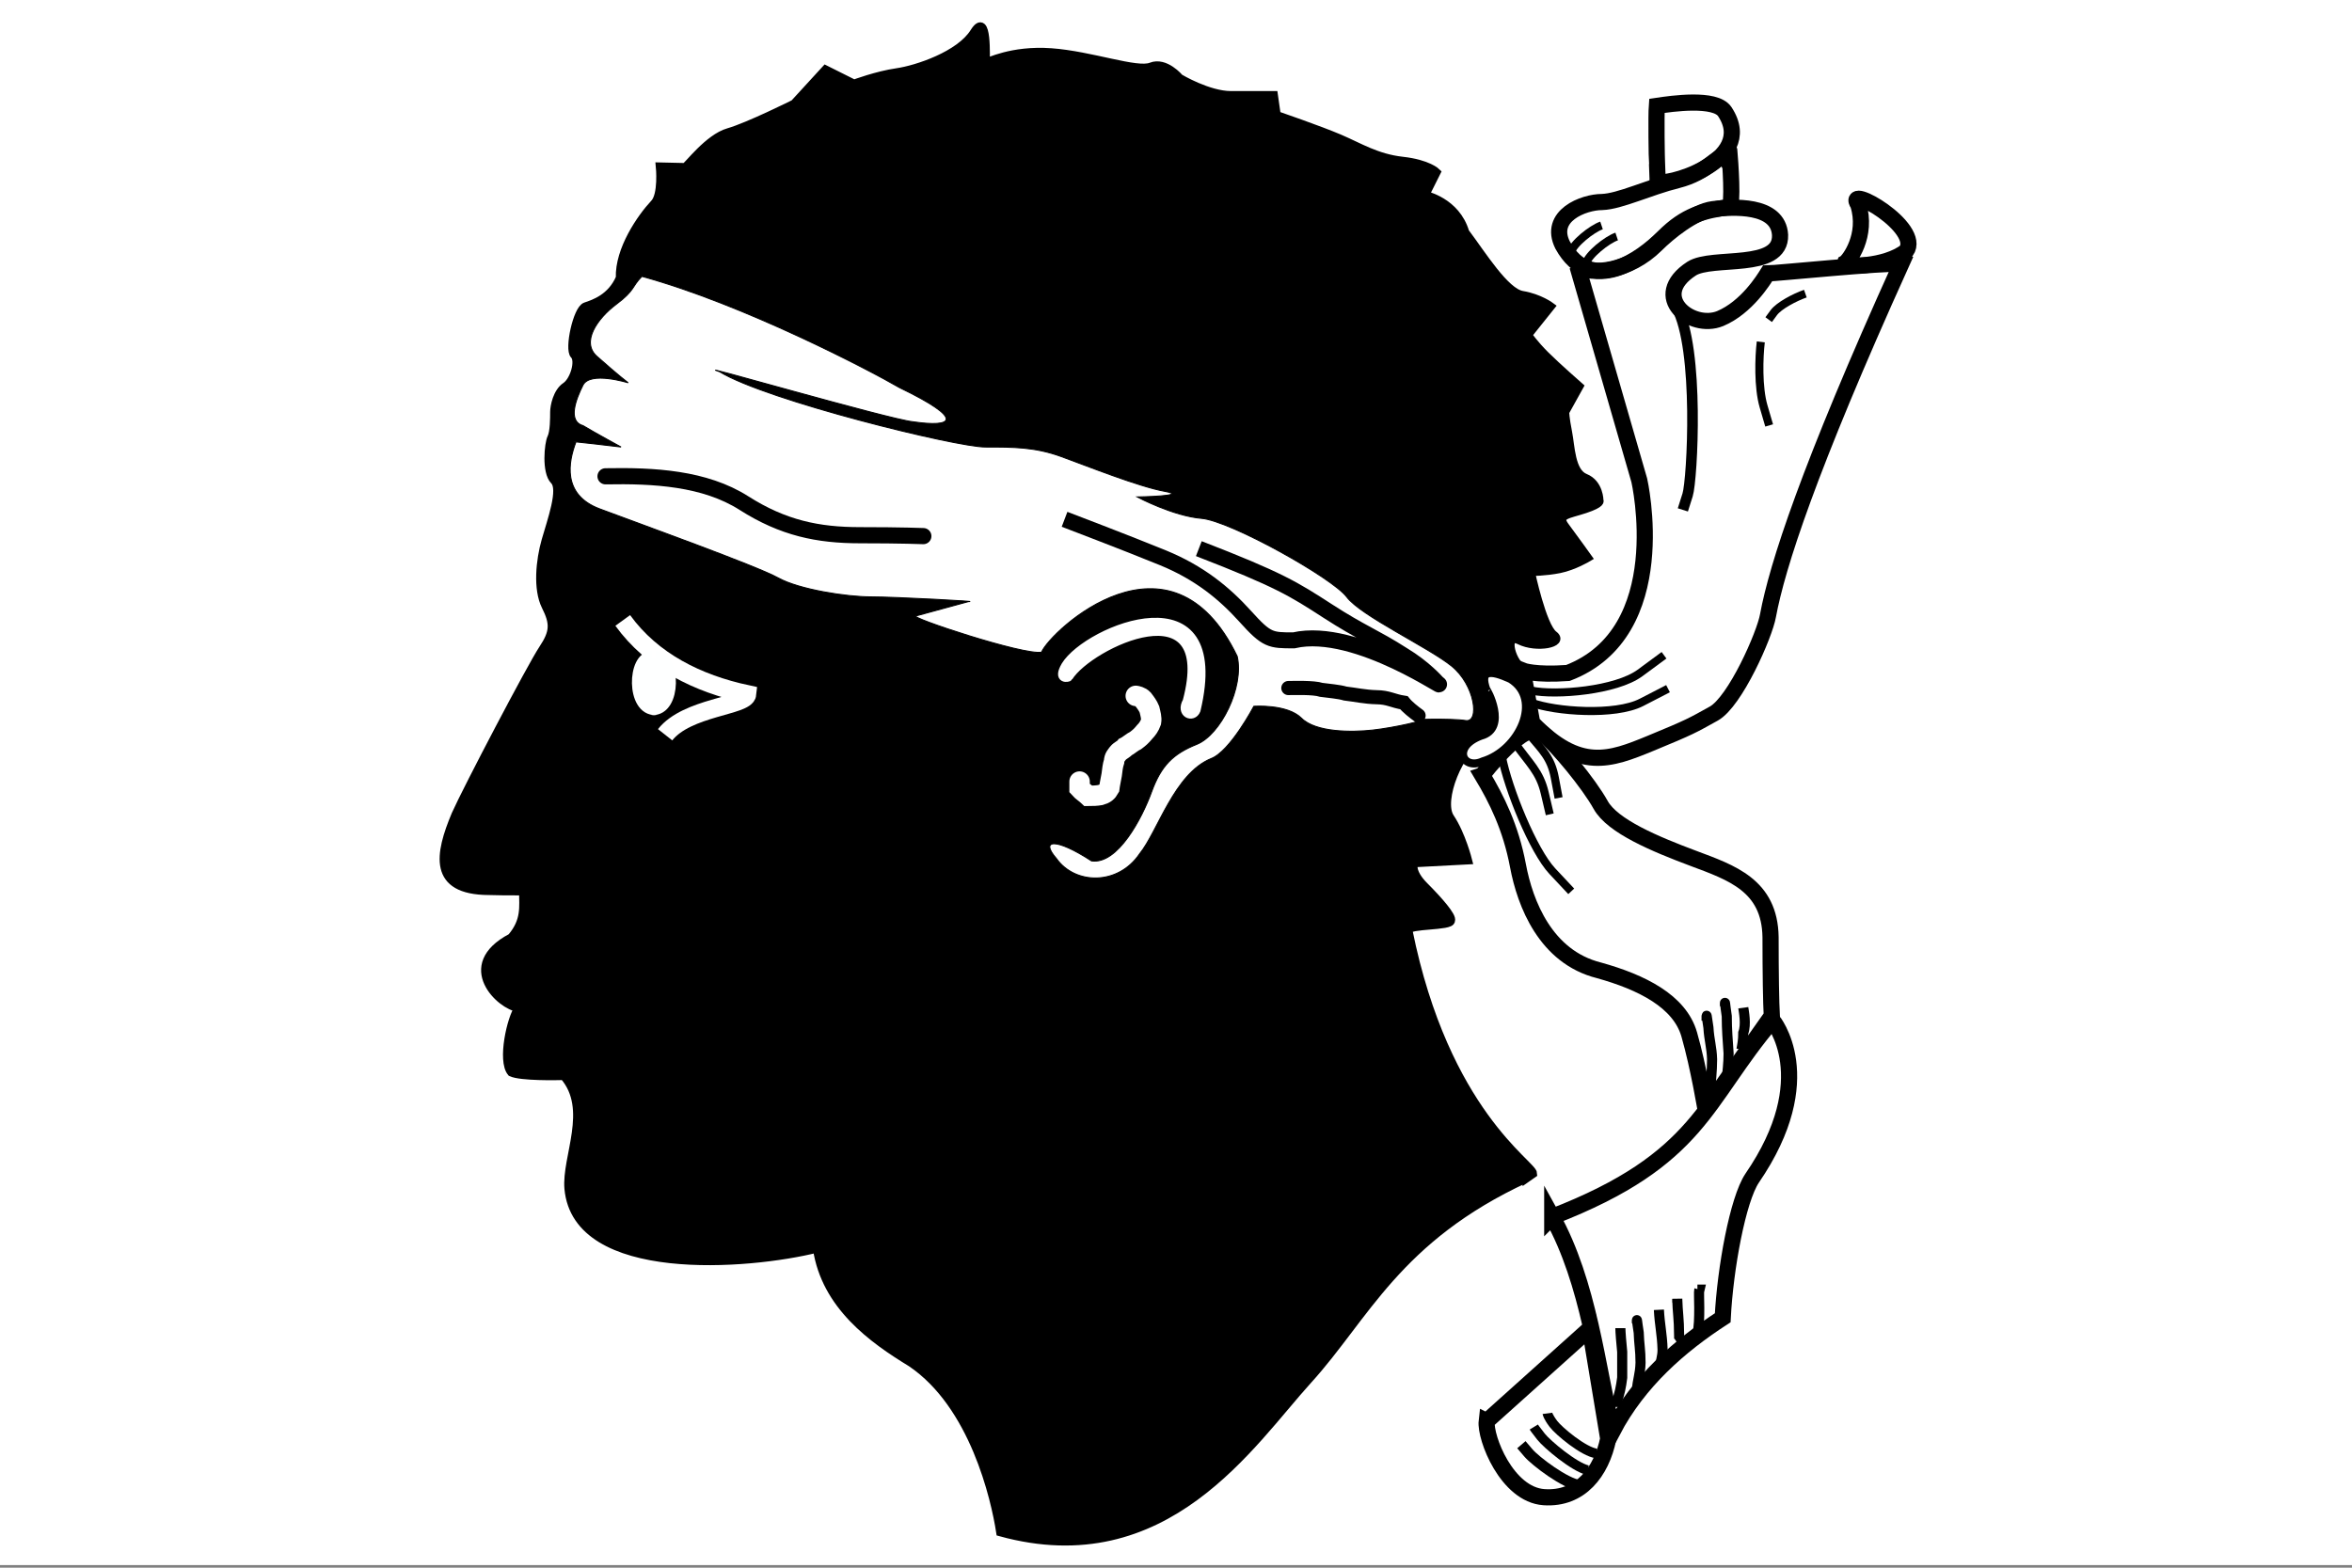
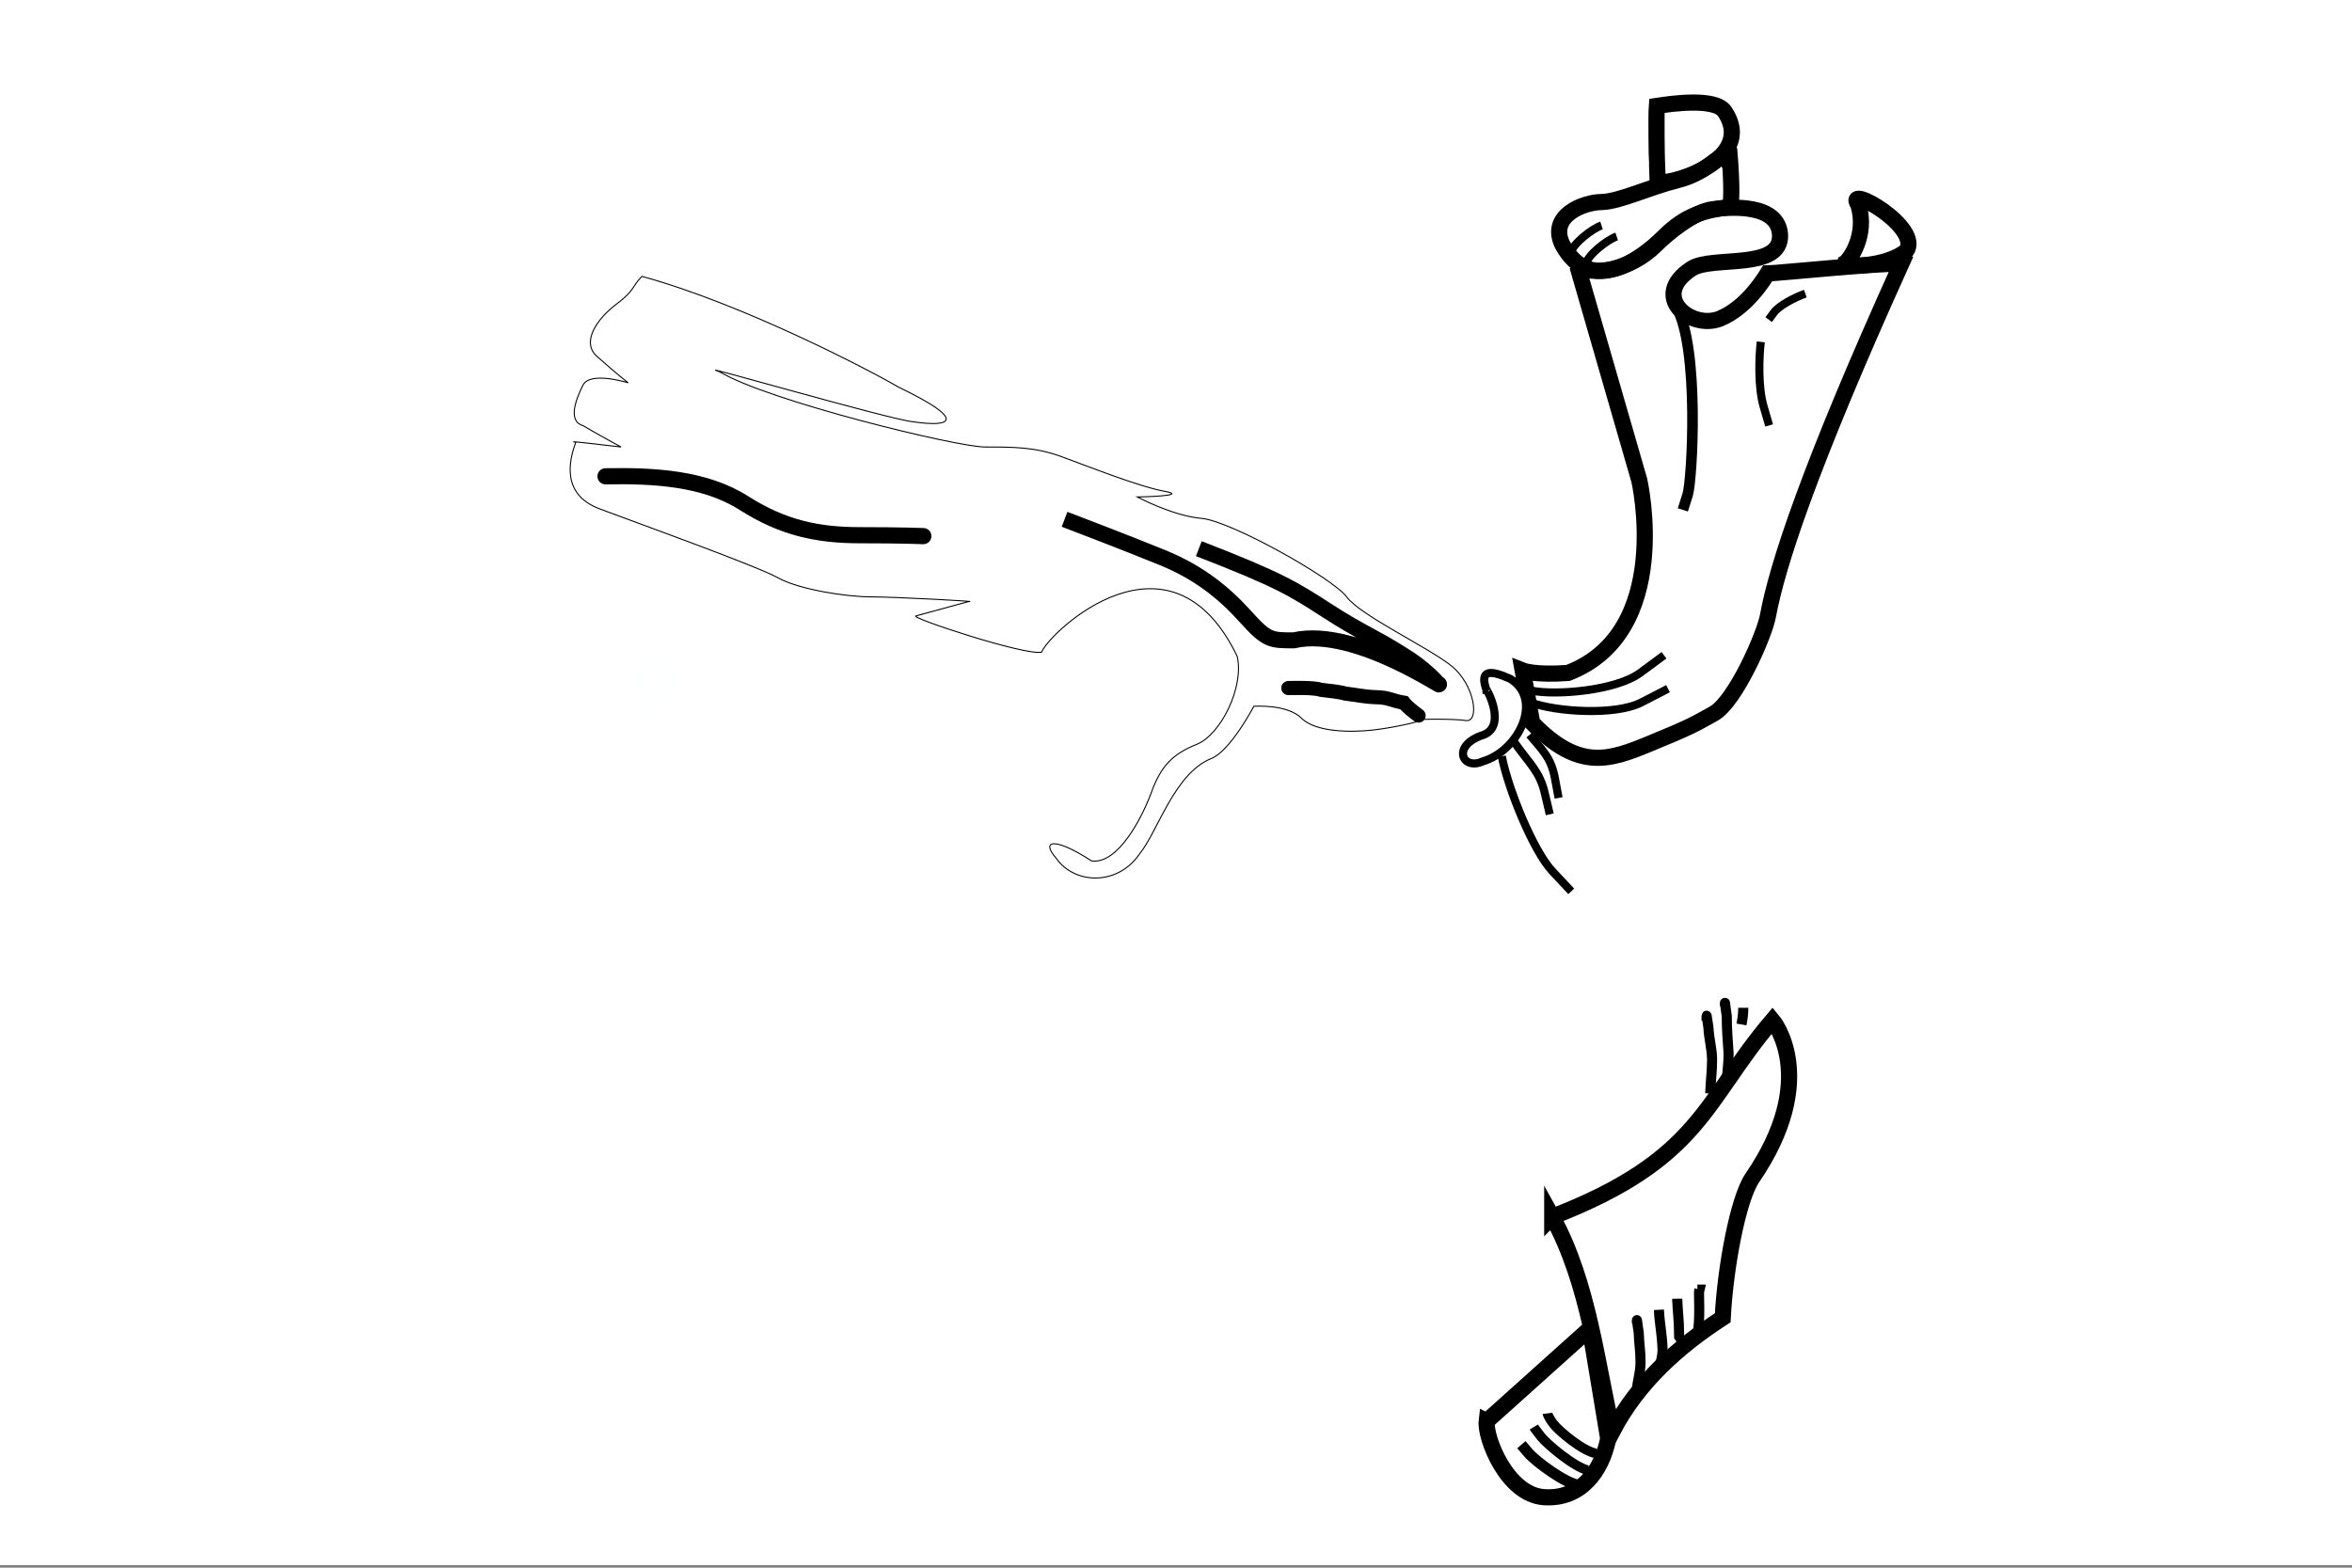
<svg xmlns="http://www.w3.org/2000/svg" width="900" height="600">
  <rect width="100%" height="100%" fill="#808080" stroke="none" />
  <g class="layer">
    <title>BrolGeo - Corse</title>
    <rect id="vinea" fill="#ffffff" height="600" width="900" y="-1" x="0" />
    <g id="g2529" transform="matrix(3.092,0,0,3.092,-127.94,-37.692) ">
-       <path transform="translate(22.5,-228.75) " id="path809" d="m207.757,386.825c-16.007,7.403 -19.919,17.152 -26.988,24.928c-7.069,7.776 -17.608,24.503 -38.107,18.848c-0.643,-4.189 -3.291,-15.743 -11.02,-20.968c-4.776,-2.909 -10.603,-7.069 -11.663,-14.137c-8.482,2.121 -29.724,3.817 -30.749,-7.422c-0.353,-3.888 2.977,-9.844 -0.585,-13.945c-0.805,0.026 -5.312,0.116 -6.494,-0.435c-1.237,-1.461 -0.016,-6.776 0.88,-7.956l-0.01,-0.049c-2.116,-0.193 -7.576,-5.182 -0.86,-8.716c1.771,-2.082 1.461,-3.783 1.455,-5.701c-1.11,0.015 -3.836,-0.016 -4.235,-0.043c-7.078,-0.026 -6.169,-4.593 -4.13,-9.454c1.414,-3.181 9.385,-18.379 10.798,-20.499c1.414,-2.121 1.414,-3.181 0.353,-5.301c-1.06,-2.121 -0.707,-5.655 0,-8.129c0.707,-2.474 2.121,-6.362 1.06,-7.422c-1.06,-1.06 -0.707,-4.595 -0.353,-5.301c0.353,-0.707 0.353,-2.474 0.353,-3.181c0,-0.707 0.353,-2.474 1.414,-3.181c1.06,-0.707 1.767,-3.181 1.06,-3.888c-0.707,-0.707 0.353,-5.655 1.414,-6.008c1.06,-0.353 3.181,-1.06 4.241,-3.534c-0.125,-3.49 2.616,-7.452 4.241,-9.189c1.06,-1.06 0.707,-4.595 0.707,-4.595l3.11,0.071c0.339,-0.113 2.899,-3.606 5.373,-4.312c2.474,-0.707 8.129,-3.534 8.129,-3.534l3.888,-4.241l3.534,1.767c0,0 2.828,-1.06 5.301,-1.414c2.474,-0.353 7.776,-2.121 9.543,-4.948c1.767,-2.828 1.414,3.365 1.47,3.704c0.226,0.056 3.124,-1.583 8.072,-1.23c4.948,0.353 10.603,2.474 12.37,1.767c1.767,-0.707 3.534,1.414 3.534,1.414c0,0 3.534,2.121 6.362,2.121c2.827,0 5.301,0 5.301,0l0.353,2.474c0,0 5.301,1.824 7.776,2.884c2.474,1.06 4.595,2.417 7.776,2.771c3.181,0.353 4.241,1.414 4.241,1.414l-1.414,2.828c0,0 3.817,0.778 4.948,4.595c2.121,2.828 4.948,7.422 7.069,7.776c2.121,0.353 3.534,1.414 3.534,1.414l-2.827,3.534c0,0 0.707,1.06 2.121,2.474c1.414,1.414 4.241,3.888 4.241,3.888l-1.767,3.181c0,0 0,0.707 0.353,2.474c0.353,1.767 0.353,4.948 2.121,5.655c1.767,0.707 1.767,2.828 1.767,2.828c0,0 0.353,0.353 -1.767,1.06c-2.121,0.707 -3.534,0.707 -2.474,2.121c1.06,1.414 2.828,3.888 2.828,3.888c0,0 -1.767,1.06 -3.534,1.414c-1.767,0.353 -3.534,0.353 -3.534,0.353c0,0 1.414,6.715 2.828,7.776c1.414,1.06 -2.121,1.767 -4.241,0.707c-2.121,-1.06 -0.795,3.181 0.618,3.534c1.414,0.353 -0.513,0.848 -2.174,0.866c-1.414,-0.353 -3.233,-0.106 -2.421,1.98c1.06,2.827 2.209,4.224 -0.618,5.637c-2.828,1.414 -5.39,7.776 -3.976,9.896c1.414,2.121 2.209,5.301 2.209,5.301l-6.715,0.353c0,0 -0.46,1.06 1.308,2.827c1.767,1.767 3.534,3.782 3.287,4.276c0.053,0.765 -5.319,0.455 -5.266,1.219c4.571,22.593 15.426,28.929 15.441,30.119l-0.86,0.602l0,0l0,0l0,0l0,0l0,0l0,0l0,0l0,0l0,0l0,0l0,0l0,0l0,0l0,0l0,0l0,0l0,0l0,0z" stroke="#000000" fill-rule="evenodd" />
      <path transform="translate(22.5,-228.75) " id="path792" d="m95.144,278.605c-2.355,1.767 -4.416,4.711 -2.355,6.478c2.65,2.355 3.828,3.239 3.828,3.239c0,0 -4.711,-1.472 -5.594,0.294c-0.883,1.767 -1.914,4.454 0,5.005c1.472,0.883 4.711,2.65 4.711,2.65c0,0 -7.361,-0.883 -5.594,-0.589c-0.883,2.355 -1.767,6.477 2.944,8.244c4.711,1.767 19.432,7.066 22.082,8.539c2.65,1.472 8.538,2.355 11.483,2.355c2.944,0 13.839,0.589 12.072,0.589l-6.478,1.767c-1.105,0.111 13.397,4.931 15.532,4.49c1.141,-2.651 15.972,-16.561 24.216,0.515c0.883,3.828 -2.061,9.716 -5.005,10.894c-2.944,1.178 -4.416,2.65 -5.594,5.889c-1.178,3.239 -4.193,9.016 -7.433,8.539c-4.455,-2.908 -6.405,-2.651 -4.344,-0.295c2.282,3.239 7.618,3.387 10.305,-0.589c2.245,-2.76 4.268,-9.899 8.833,-11.777c2.355,-0.883 5.3,-6.478 5.3,-6.478c0,0 4.122,-0.294 5.889,1.472c1.767,1.766 6.183,1.766 8.833,1.472c2.65,-0.294 7.103,-1.288 5.631,-1.288c-1.472,0 4.086,-0.184 5.853,0.111c1.767,0.294 1.177,-4.417 -1.768,-6.772c-2.944,-2.355 -11.188,-6.183 -12.955,-8.538c-1.767,-2.355 -14.427,-9.422 -17.96,-9.716c-3.533,-0.294 -7.95,-2.65 -7.95,-2.65c0,0 6.625,-0.11 3.387,-0.699c-3.239,-0.589 -9.57,-3.129 -12.809,-4.306c-3.239,-1.178 -5.889,-1.178 -9.422,-1.178c-3.533,0 -26.988,-5.745 -32.841,-9.316c-4.416,-1.472 20.953,5.893 23.898,6.188c5.005,0.736 6.588,-0.258 -1.656,-4.233c-3.533,-2.061 -19.268,-10.312 -31.861,-13.76c-1.289,1.289 -0.82,1.688 -3.176,3.455l0,0l0,0l0,0z" stroke-width="0.125" stroke="#000000" fill-rule="evenodd" fill="#ffffff" />
      <path transform="translate(22.5,-228.75) " id="path817" d="m159.436,327.076c0.115,0.013 0.59,0.097 0.894,0.416c0.338,0.436 0.624,0.827 0.795,1.248c0.125,0.561 0.29,1.025 0.199,1.56c-0.191,0.523 -0.446,0.896 -0.795,1.248c-0.394,0.486 -0.68,0.732 -1.093,1.04c-0.461,0.218 -0.902,0.643 -1.292,0.832c-0.186,0.253 -0.666,0.439 -0.894,0.728c-0.265,0.355 -0.469,0.531 -0.497,1.04c-0.172,0.505 -0.229,1.127 -0.298,1.664c-0.098,0.59 -0.236,1.144 -0.298,1.664c-0.248,0.445 -0.519,0.673 -1.093,0.832c-0.475,0.084 -0.966,0.104 -1.49,0.104c-0.297,-0.284 -0.803,-0.605 -1.093,-0.936c0,-0.277 0,-0.555 0,-0.832" stroke-linecap="round" stroke-width="2.53" stroke="#ffffff" fill-rule="evenodd" fill="none" />
      <path transform="translate(22.5,-228.75) " id="path818" d="m151.156,324.756c2.541,-4.088 18.451,-11.601 14.584,2.983c-0.884,1.547 0.773,2.21 1.215,1.105c4.088,-17.236 -13.479,-10.054 -16.241,-5.524c-1.105,1.878 0.442,1.547 0.442,1.436l0,0l0,0z" stroke="#ffffff" fill-rule="evenodd" fill="#ffffff" />
      <path transform="translate(22.5,-228.75) " id="path823" d="m93.814,299.897c5.966,-0.111 12.264,0.221 17.125,3.314c4.861,3.094 9.17,3.978 14.363,3.978c5.193,0 7.845,0.111 7.845,0.111l0,0" stroke-linecap="round" stroke-width="2" stroke="#000000" fill-rule="evenodd" fill="none" />
      <path transform="translate(22.5,-228.75) " id="path824" d="m167.239,308.853c9.97,3.859 11.737,4.995 15.947,7.719c4.21,2.724 5.766,3.178 9.311,5.448c2.637,1.589 4.21,3.405 4.21,3.405c2.27,1.816 -9.85,-7.038 -17.725,-5.221c-2.88,0 -3.324,0 -5.982,-2.951c-2.659,-2.951 -5.761,-5.448 -10.192,-7.265c-4.431,-1.816 -12.186,-4.767 -12.186,-4.767" stroke-width="1.976" stroke="#000000" fill-rule="evenodd" fill="none" />
      <path transform="translate(22.5,-228.75) " id="path826" d="m178.318,326.106c0.604,0 3.119,-0.095 4.086,0.227c0.844,0.114 2.194,0.224 2.951,0.454c1.284,0.153 2.467,0.42 3.859,0.454c1.497,0.013 2.03,0.471 3.405,0.681c0.43,0.537 1.242,1.183 1.816,1.589" stroke-linecap="round" stroke-width="1.75" stroke="#000000" fill-rule="evenodd" fill="none" />
-       <path transform="translate(22.5,-228.75) " id="path808" d="m95.945,317.739c3.661,5.049 9.271,7.817 15.403,9.13c-0.155,1.484 -7.442,1.579 -10.158,5.019" stroke-width="2.25" stroke="#ffffff" fill-rule="evenodd" fill="none" />
      <g transform="translate(22.5,-228.75) " id="g895" stroke="#000000" font-size="12px">
        <path id="path865" d="m232.888,259.59c0.117,1.289 0.522,6.918 -0.039,6.981c-3.178,0.454 -5.37,0.986 -8.095,3.71c-2.724,2.724 -8.959,7.363 -12.493,0.996c-1.816,-3.632 2.607,-5.331 4.877,-5.331c2.231,-0.078 5.737,-1.801 9.369,-2.71c3.632,-0.908 5.107,-3.242 5.561,-2.788l0.82,-0.859l0,0z" stroke-width="2" stroke="#000000" fill-rule="evenodd" fill="none" />
        <g id="g885" stroke="#000000">
          <path id="path863" d="m247.202,273.496c0.498,-0.274 2.853,-3.421 1.634,-7.257c-1.767,-2.65 7.999,2.853 5.938,5.797c-2.608,2.032 -7.776,2.007 -7.572,1.46l0,0z" stroke-width="2" stroke="#000000" fill-rule="evenodd" fill="none" />
          <g id="g877" stroke="#000000">
            <path id="path864" d="m223.945,261.206c-0.042,-0.601 -0.115,-5.973 -0.023,-7.159c1.825,-0.274 7.228,-1.057 8.406,0.709c4.189,6.328 -8.01,9.481 -8.304,8.598l-0.078,-2.148l0,0z" stroke-width="2" stroke="#000000" fill-rule="evenodd" fill="none" />
            <g id="g871" stroke="#000000">
              <path id="path862" d="m214.094,273.894l7.655,26.499c0,0 4.322,18.81 -8.833,23.849c-4.122,0.294 -5.594,-0.294 -5.594,-0.294l1.178,6.477c5.839,6.021 9.604,4.599 14.61,2.538c5.005,-2.061 5.208,-2.223 7.858,-3.695c2.65,-1.472 6.303,-9.77 6.71,-12.13c1.136,-6.1 4.972,-18.083 16.488,-43.538c-2.078,-0.182 -15.626,1.186 -16.538,1.186c-0.456,0.73 -2.587,4.211 -5.868,5.586c-3.604,1.472 -8.794,-2.772 -3.533,-6.183c2.571,-1.639 11.102,0.292 10.944,-4.163c-0.217,-3.872 -5.938,-3.492 -8.294,-3.197c-2.355,0.294 -5.594,2.944 -7.066,4.416c-3.297,3.297 -7.95,3.828 -9.716,2.65l0,0l0,0l0,0l0,0z" stroke-width="2" stroke="#000000" fill-rule="evenodd" fill="none" />
              <g id="g867" stroke="#000000">
-                 <path id="path859" d="m202.317,336.902c1.767,2.944 3.533,6.477 4.417,11.188c0.883,4.711 3.433,11.3 10.011,12.955c5.3,1.472 10.011,3.828 11.188,7.95c1.178,4.122 2.02,9.38 2.02,9.289l8.194,-11.595c-0.091,-1.551 -0.153,-5.329 -0.153,-9.745c-0.091,-6.424 -4.852,-7.991 -9.563,-9.758c-4.711,-1.766 -9.99,-3.96 -11.462,-6.61c-1.472,-2.65 -5.229,-7.207 -7.29,-8.974c-2.061,-1.766 -7.361,5.3 -7.361,5.3l0,0l0,0l0,0z" stroke-width="2" stroke="#000000" fill-rule="evenodd" fill="none" />
                <path id="path860" d="m210.977,391.559c4.551,8.184 5.593,18.692 7.465,26.521c3.248,-6.168 8.303,-10.566 13.633,-14.027c0.312,-6.142 1.868,-14.62 3.634,-17.27c8.533,-12.435 2.528,-19.554 2.528,-19.554c-8.527,10.014 -8.821,17.178 -27.245,24.316l-0.015,0.015l0,0l0,0z" stroke-width="2" stroke="#000000" fill-rule="evenodd" fill="none" />
                <path id="path866" d="m202.868,416.853c-0.234,2.031 2.483,9.093 7.084,9.408c4.519,0.31 7.127,-3.167 7.953,-7.231l-2.264,-13.647l-12.772,11.47l0,0z" stroke-width="2" stroke="#000000" fill-rule="evenodd" fill="none" />
              </g>
            </g>
          </g>
        </g>
      </g>
      <path transform="translate(22.5,-228.75) " id="path912" d="m202.836,326.333c-0.908,-2.497 0.454,-2.497 2.951,-1.362c4.086,2.497 1.135,8.854 -3.405,10.216c-2.497,1.135 -3.859,-1.816 -0.227,-3.178c3.405,-0.908 0.681,-5.902 0.681,-5.676l0.227,0l-0.227,0l0,0z" stroke="#000000" fill-rule="evenodd" fill="#ffffff" />
      <path transform="translate(22.5,-228.75) " id="path955" d="m232.348,365.181c0,0.103 0,0.205 0,0.308c0,-0.831 -0.015,-0.409 0.227,1.232c0,1.666 0.125,3.065 0.227,4.619c0,1.287 -0.152,2.208 -0.227,3.387" stroke-width="1.25" stroke="#000000" fill-rule="evenodd" fill="none" />
      <path transform="translate(22.5,-228.75) " id="path956" d="m230.078,366.719c0,0.187 0,0.375 0,0.562c0,-1.04 -0.03,-0.746 0.227,0.843c0.091,1.584 0.409,2.412 0.454,3.936c0,1.546 -0.185,2.747 -0.227,4.217" stroke-width="1.25" stroke="#000000" fill-rule="evenodd" fill="none" />
      <path transform="translate(22.5,-228.75) " id="path957" d="m228.943,400.569c0.076,0 0.151,0 0.227,0c-0.06,0.213 0,1.43 0,2.243c0,1.224 -0.023,2.418 -0.227,3.205" stroke-width="1.25" stroke="#000000" fill-rule="evenodd" fill="none" />
      <path transform="translate(22.5,-228.75) " id="path958" d="m226.446,401.704c0,0.151 0,0.303 0,0.454l0,-0.454c0,0.151 0,0.303 0,0.454l0,-0.454c0.049,1.677 0.227,2.606 0.227,4.313c0,0.522 0.098,0.918 -0.227,1.135" stroke-width="1.25" stroke="#000000" fill-rule="evenodd" fill="none" />
      <path transform="translate(22.5,-228.75) " id="path960" d="m224.176,403.066c0.092,1.828 0.398,3.025 0.454,4.904c0,0.944 -0.189,1.049 -0.227,1.907" stroke-width="1.25" stroke="#000000" fill-rule="evenodd" fill="none" />
      <path transform="translate(22.5,-228.75) " id="path961" d="m221.451,404.449c0,0.096 0,0.191 0,0.287c0,-0.774 -0.015,-0.38 0.227,1.147c0.041,1.41 0.227,2.169 0.227,3.729c-0.042,1.499 -0.374,2.123 -0.454,3.442" stroke-width="1.25" stroke="#000000" fill-rule="evenodd" fill="none" />
-       <path transform="translate(22.5,-228.75) " id="path963" d="m219.408,405.336c0,0.406 0.123,1.98 0.227,2.951c0,1.06 0,2.119 0,3.178c-0.126,1.058 -0.357,2.195 -0.681,2.951c0,0.227 0,0.454 0,0.681" stroke-width="1.25" stroke="#000000" fill-rule="evenodd" fill="none" />
-       <path transform="translate(22.5,-228.75) " id="path977" d="m234.619,365.681c0.058,0.426 0.394,2.055 0,3.101c0,0.925 -0.106,1.4 -0.227,2.068" stroke-width="1.25" stroke="#000000" fill-rule="evenodd" fill="none" />
+       <path transform="translate(22.5,-228.75) " id="path977" d="m234.619,365.681c0,0.925 -0.106,1.4 -0.227,2.068" stroke-width="1.25" stroke="#000000" fill-rule="evenodd" fill="none" />
      <path transform="translate(22.5,-228.75) " id="path978" d="m208.404,326.426c3.047,0.625 10.469,0 13.438,-2.188c2.969,-2.188 2.969,-2.188 2.969,-2.188" stroke="#000000" fill-rule="evenodd" fill="none" />
      <path transform="translate(22.5,-228.75) " id="path979" d="m208.415,327.92c2.91,1.097 10.338,1.65 13.614,-0.043c3.276,-1.692 3.276,-1.692 3.276,-1.692" stroke="#000000" fill-rule="evenodd" fill="none" />
      <path transform="translate(22.5,-228.75) " id="path980" d="m208.17,331.895c1.562,1.875 2.656,2.812 3.125,5.312c0.469,2.5 0.469,2.5 0.469,2.5" stroke="#000000" fill-rule="evenodd" fill="none" />
      <path transform="translate(22.5,-228.75) " id="path981" d="m206.295,332.833c1.875,2.656 3.125,3.594 3.75,6.25c0.625,2.656 0.625,2.656 0.625,2.656" stroke="#000000" fill-rule="evenodd" fill="none" />
      <path transform="translate(22.5,-228.75) " id="path982" d="m204.733,334.551c0.781,4.062 3.906,11.719 6.25,14.219c2.344,2.5 2.344,2.5 2.344,2.5" stroke="#000000" fill-rule="evenodd" fill="none" />
      <path transform="translate(22.5,-228.75) " id="path983" d="m216.449,420.851c-1.577,-0.204 -4.644,-2.751 -5.332,-3.665c-0.688,-0.915 -0.739,-1.3 -0.739,-1.3" stroke-width="1.196" stroke="#000000" fill-rule="evenodd" fill="none" />
      <path transform="translate(22.5,-228.75) " id="path984" d="m215.358,422.919c-1.705,-0.413 -5.023,-3.205 -5.769,-4.149c-0.746,-0.945 -0.896,-1.191 -0.896,-1.191" stroke-width="1.196" stroke="#000000" fill-rule="evenodd" fill="none" />
      <path transform="translate(22.5,-228.75) " id="path985" d="m214.423,424.824c-1.8,-0.198 -5.524,-3.017 -6.395,-4.038c-0.871,-1.021 -0.871,-1.021 -0.871,-1.021" stroke-width="1.353" stroke="#000000" fill-rule="evenodd" fill="none" />
      <path transform="translate(22.5,-228.75) " id="path986" d="m236.786,283.26c-0.23,1.896 -0.345,5.63 0.345,7.986c0.689,2.356 0.689,2.356 0.689,2.356" stroke="#000000" fill-rule="evenodd" fill="none" />
      <path transform="translate(22.5,-228.75) " id="path987" d="m242.302,277.286c-1.321,0.46 -3.275,1.494 -3.907,2.356c-0.632,0.862 -0.632,0.862 -0.632,0.862" stroke="#000000" fill-rule="evenodd" fill="none" />
      <path transform="translate(22.5,-228.75) " id="path988" d="m226.356,278.986c2.846,5.002 1.963,21.347 1.374,23.208c-0.589,1.861 -0.589,1.861 -0.589,1.861" stroke-width="1.315" stroke="#000000" fill-rule="evenodd" fill="none" />
      <path transform="translate(22.5,-228.75) " id="path989" d="m217.076,268.848c-1.172,0.391 -3.594,2.305 -3.789,3.359" stroke="#000000" fill-rule="evenodd" fill="none" />
      <path transform="translate(22.5,-228.75) " id="path990" d="m218.951,270.215c-1.172,0.391 -3.594,2.305 -3.789,3.359" stroke="#000000" fill-rule="evenodd" fill="none" />
      <path id="path1049" d="m122.061,93.531c-2.321,-0.125 -2.509,6.605 0.482,6.449" stroke-width="1.45" stroke="#feffff" fill-rule="evenodd" fill="none" />
      <path id="path1051" d="m122.548,93.531c2.321,-0.125 2.509,6.605 -0.482,6.449" stroke-width="1.45" stroke="#feffff" fill-rule="evenodd" fill="none" />
-       <path id="path1052" d="m122.39,93.665l-0.08,5.639l0,0" stroke-width="3.572" stroke="#feffff" fill-rule="evenodd" fill="none" />
    </g>
  </g>
</svg>